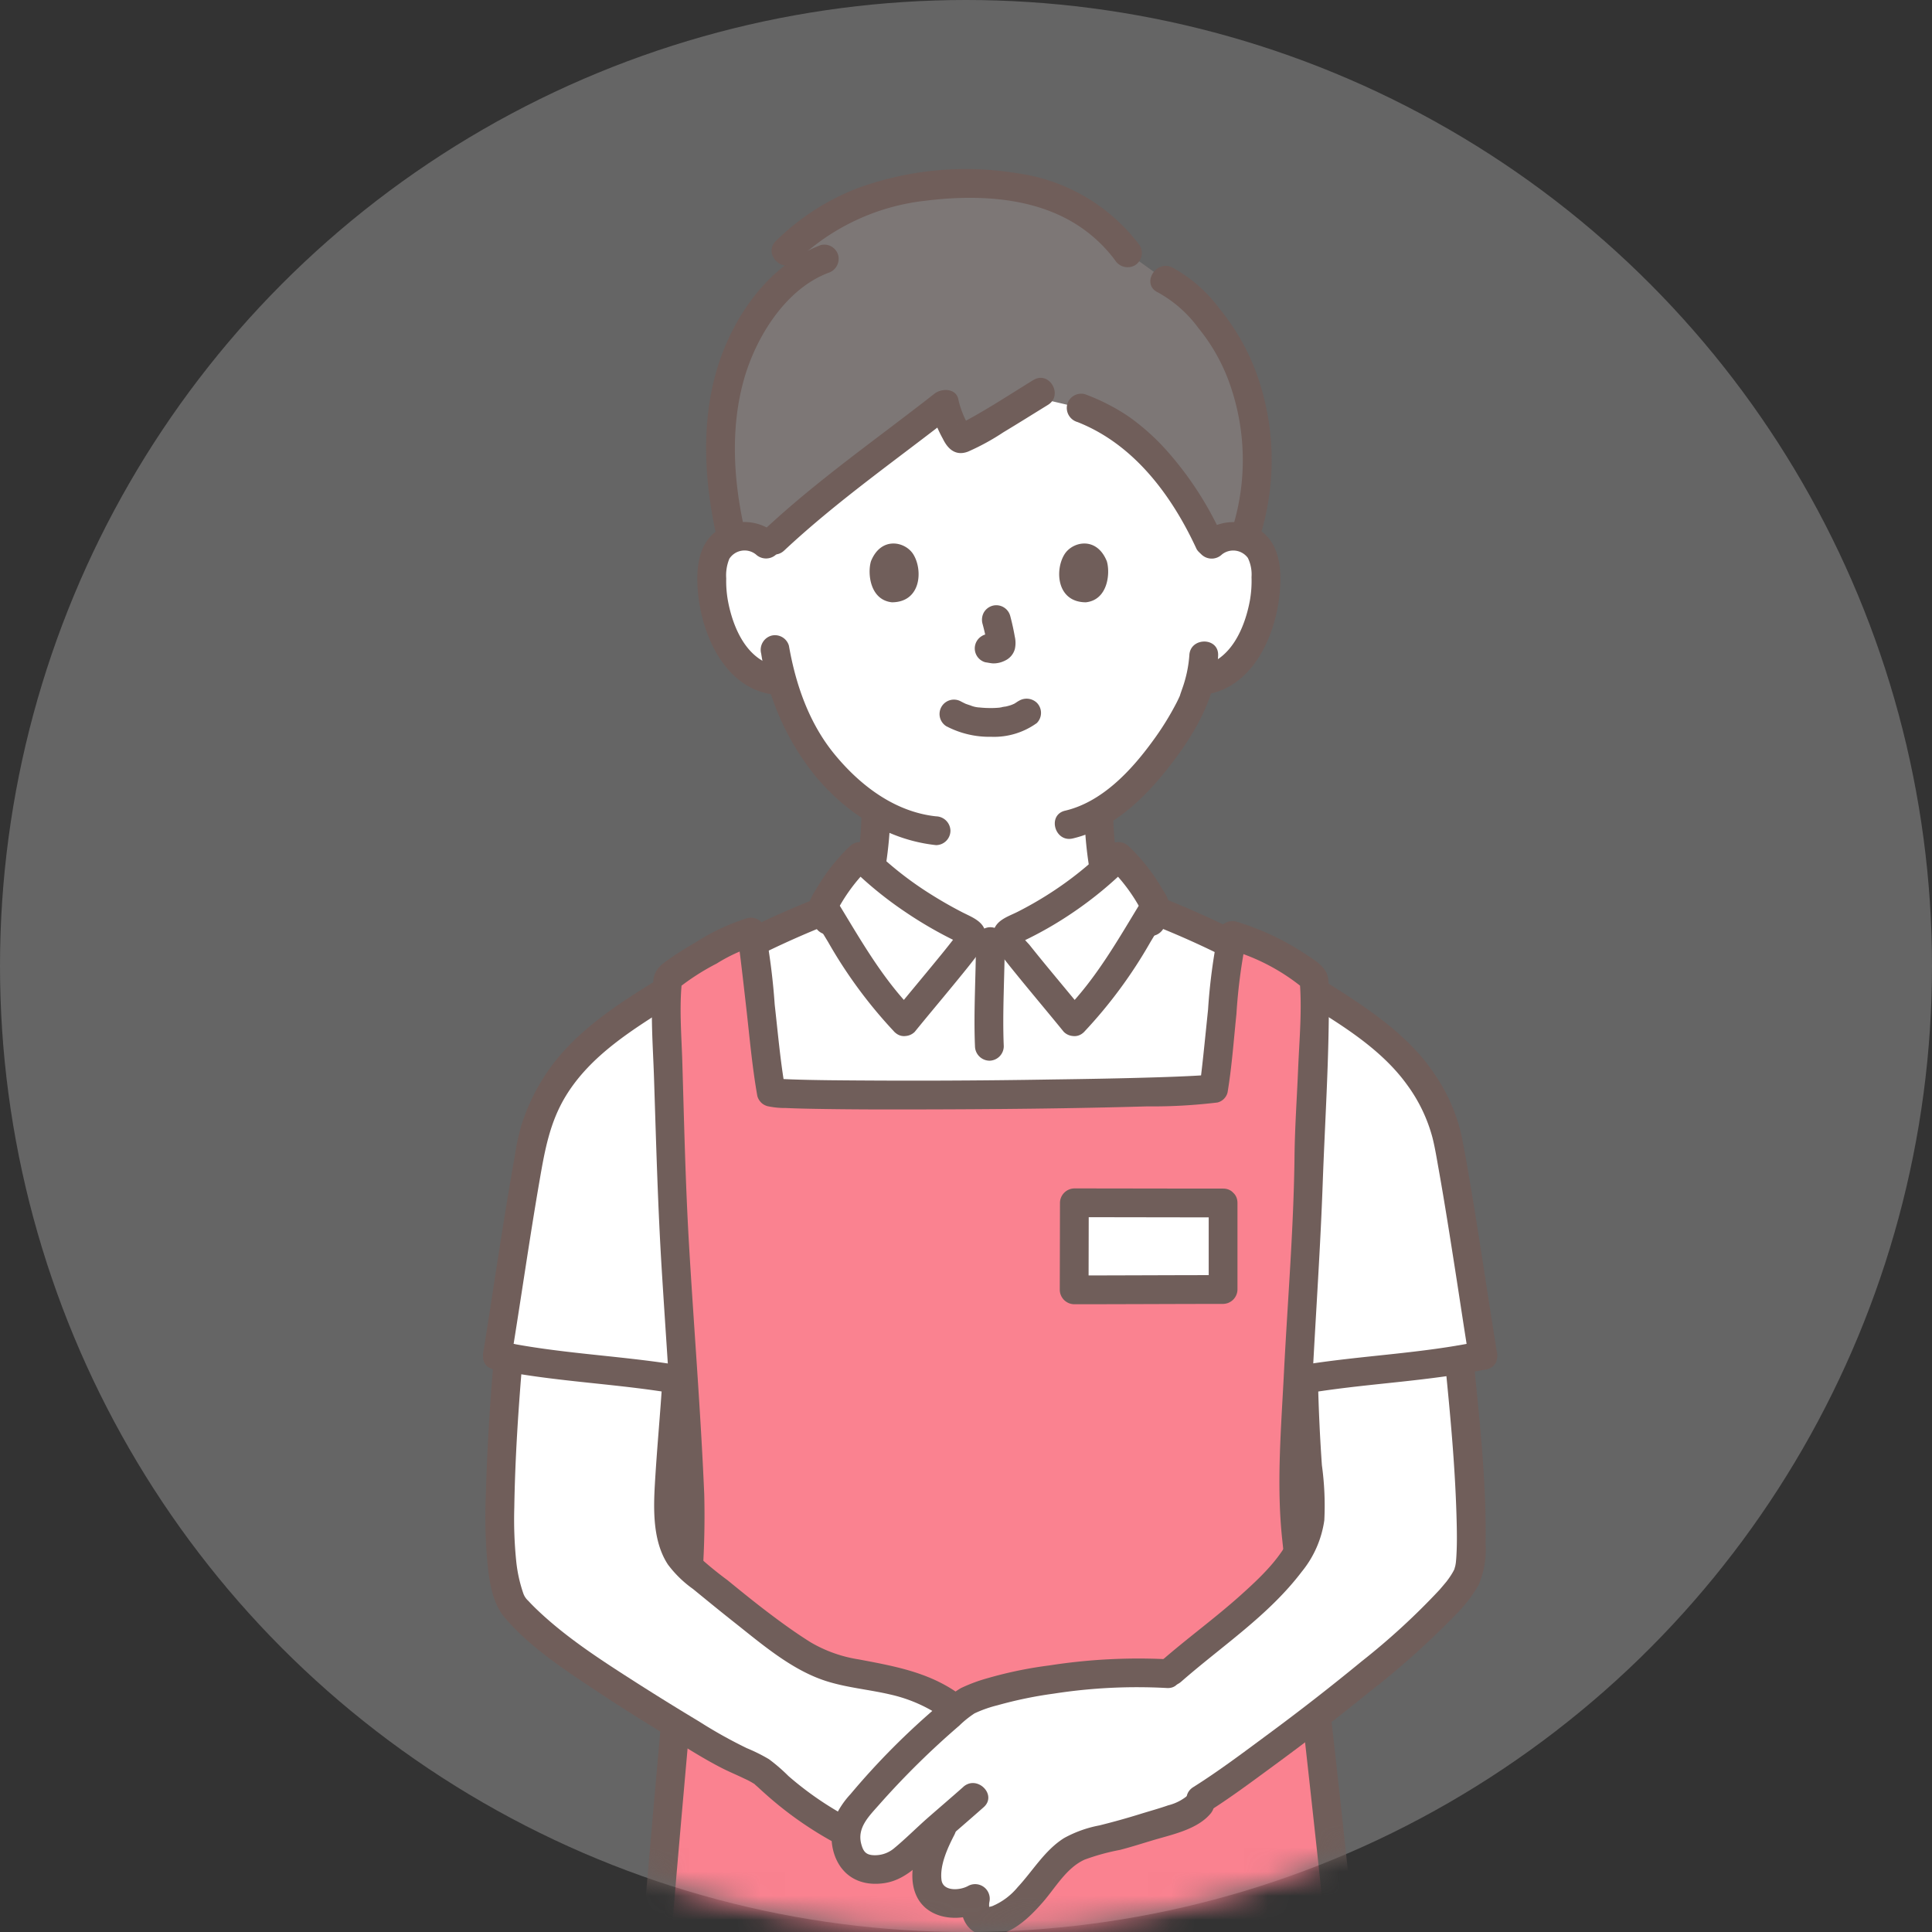
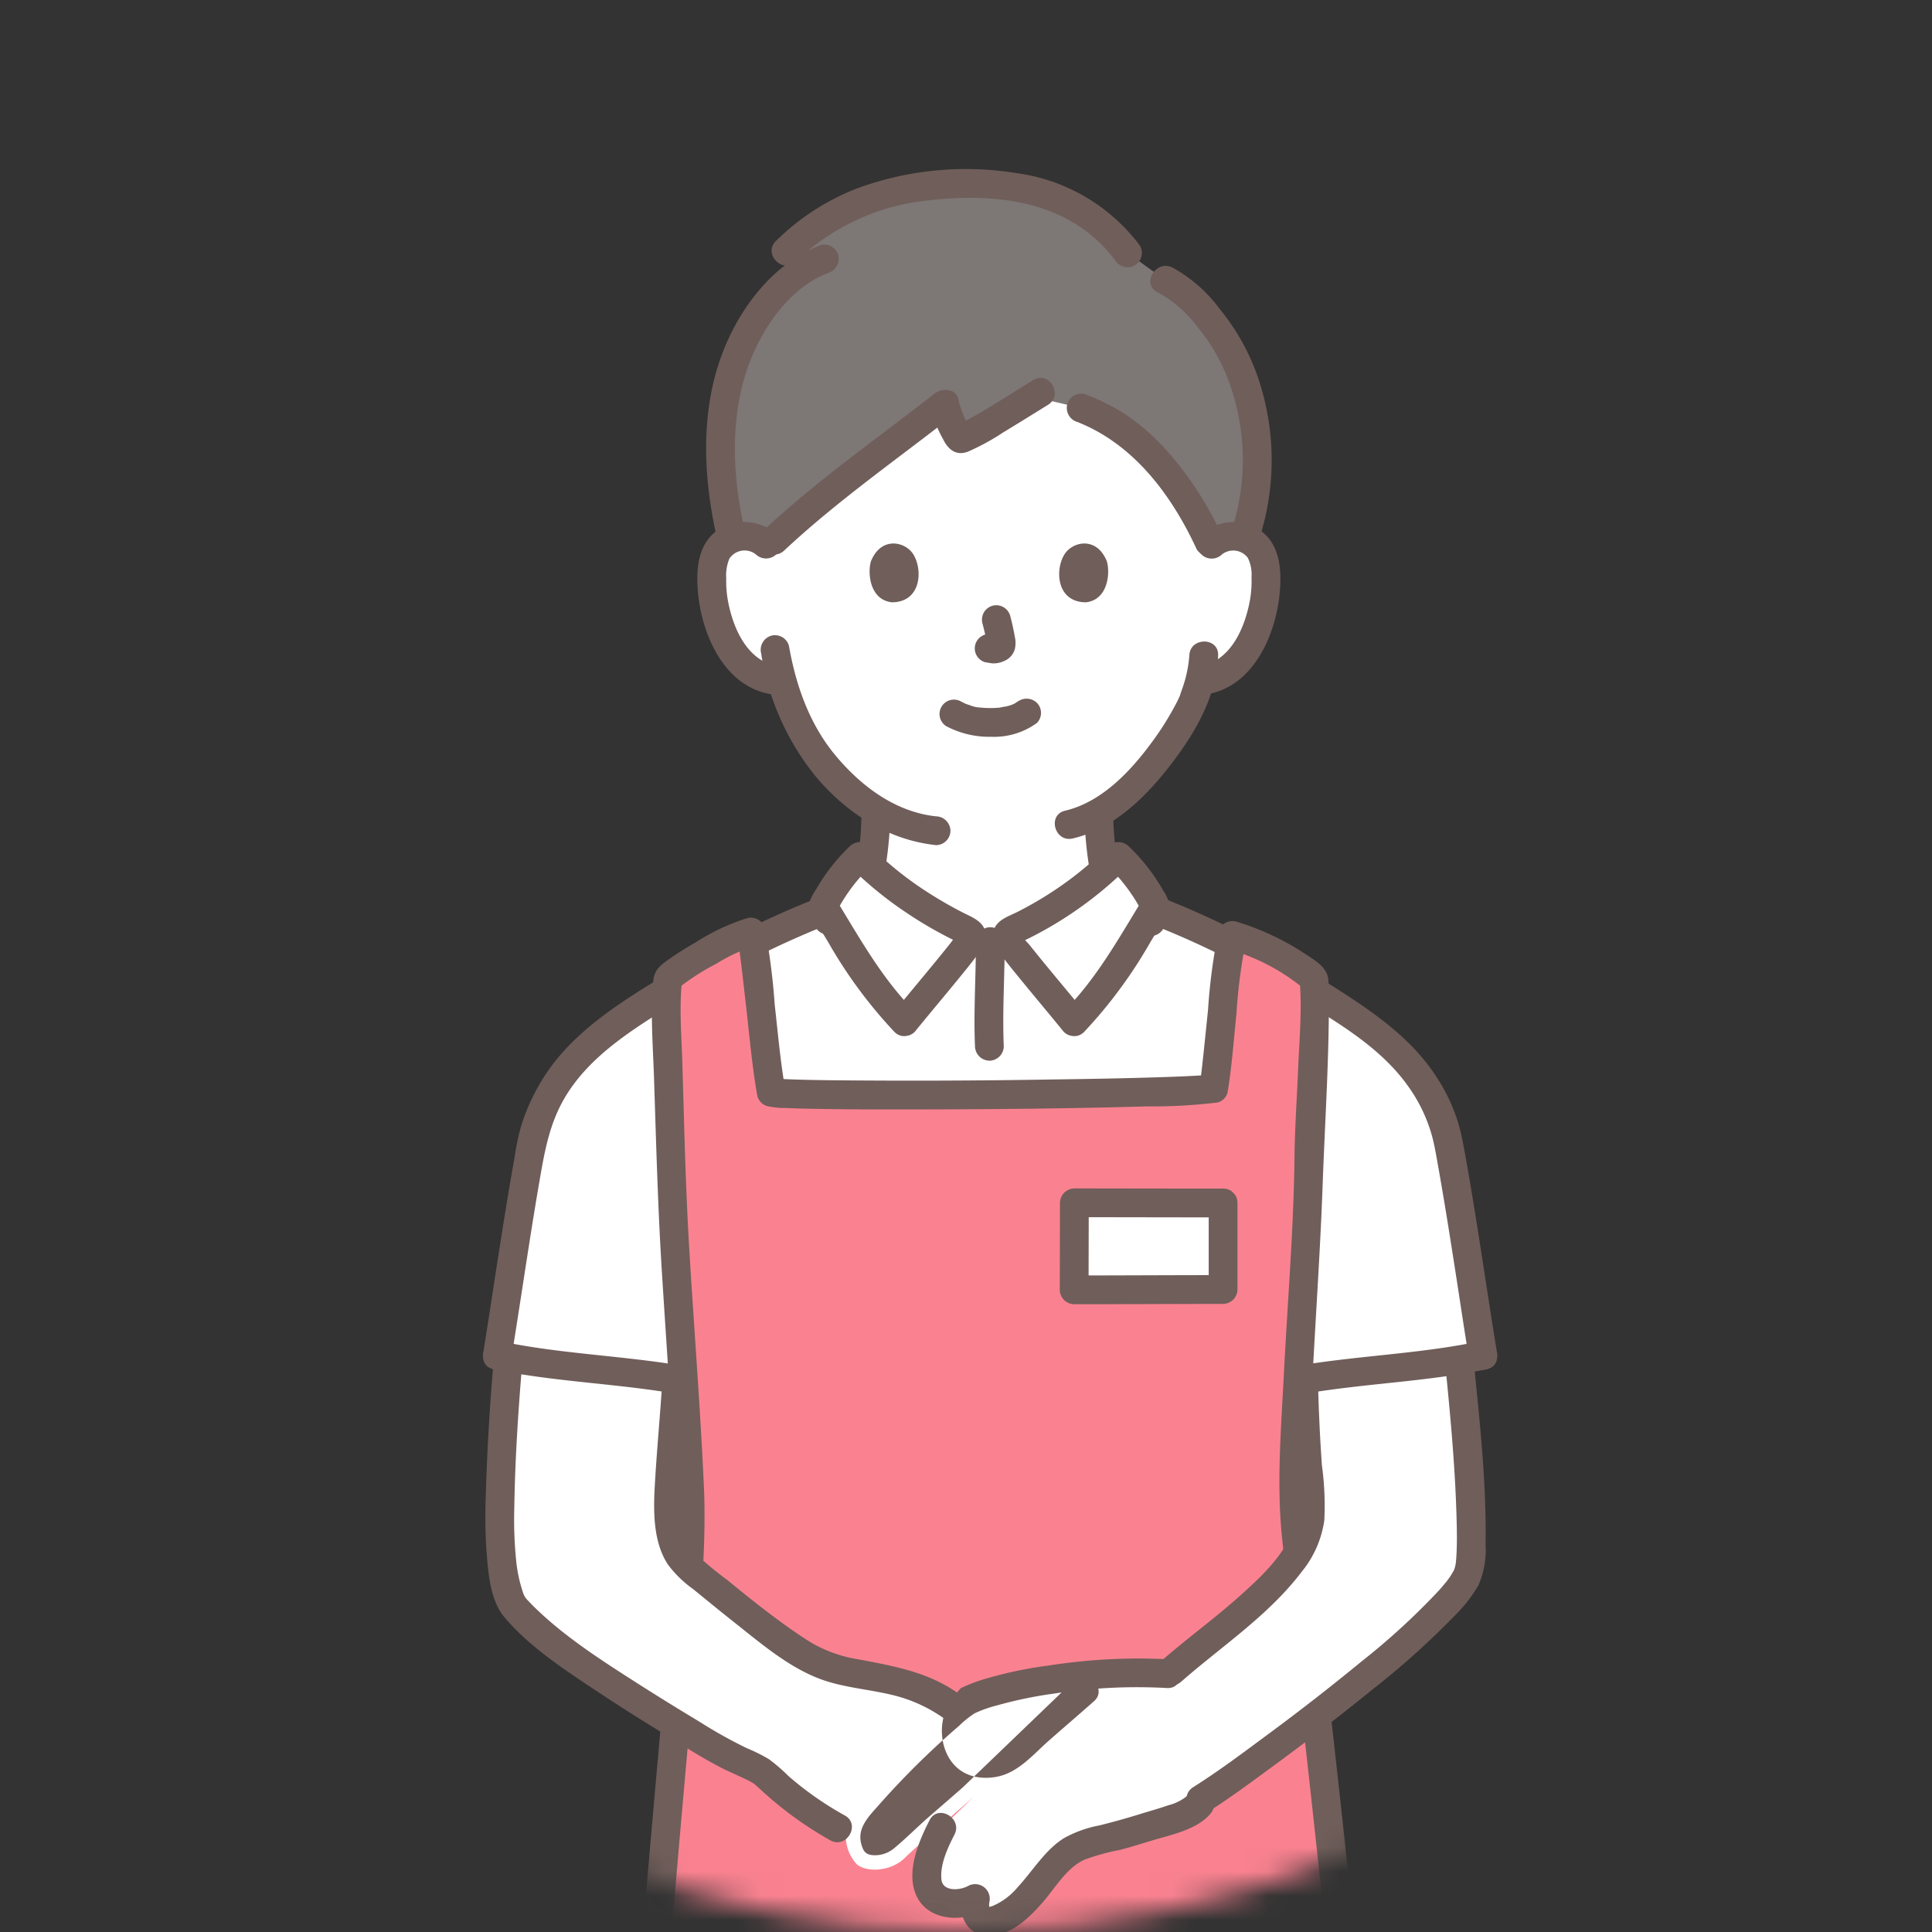
<svg xmlns="http://www.w3.org/2000/svg" width="80" height="80" viewBox="0 0 80 80" fill="none">
  <rect x="0" y="0" width="80" height="80" fill="#333333" stroke="none" />
-   <circle cx="40" cy="40" r="40" fill="#D9D9D9" fill-opacity=".3" />
  <mask id="6dow9a8wga" style="mask-type:alpha" maskUnits="userSpaceOnUse" x="0" y="0" width="80" height="80">
    <circle cx="40" cy="40" r="40" fill="#36A2F5" />
  </mask>
  <g mask="url(#6dow9a8wga)">
    <path d="M50.175 22.538a1.374 1.374 0 0 1 1.1-.322 1.299 1.299 0 0 1 .934.621c.115.23.18.482.192.739a5.499 5.499 0 0 1-.561 2.916c-.213.456-.521.86-.904 1.186-.312.253-.683.42-1.078.486l-.184.029c-.09.331-.189.61-.239.758-.298.808-1.89 3.497-3.937 4.692.008.815.085 1.628.23 2.43.13.743.088 1.406 1.12 1.779.07.025.642.25.797.319 0 0 .572 5.085-6.77 5.085-7.34 0-6.583-5.146-6.583-5.146.126-.054.555-.233.623-.258 1.032-.373.991-1.036 1.122-1.779.15-.833.226-1.678.228-2.525a8.533 8.533 0 0 1-2.095-1.85 9.358 9.358 0 0 1-1.783-3.48l-.351-.054a2.315 2.315 0 0 1-1.078-.486 3.493 3.493 0 0 1-.904-1.186 5.502 5.502 0 0 1-.561-2.916 1.84 1.84 0 0 1 .192-.739 1.3 1.3 0 0 1 .934-.62 1.377 1.377 0 0 1 1.1.321s-2.234-8.42 9.024-8.42 9.432 8.42 9.432 8.42z" fill="#fff" />
    <path d="M37.172 7.913a9.222 9.222 0 0 0-4.625 2.49l1.06.562c-1.513.814-2.709 2.593-3.242 4.16-.596 1.748-.772 4.238-.06 7.18a1.36 1.36 0 0 1 1.494.31c2.66-2.545 4.978-4.055 7.317-5.892.014.155.512 1.4.628 1.448.156.064 1.835-.988 3.045-1.735.112.02 1.98.461 1.98.461.82.296 1.58.74 2.24 1.311a12.8 12.8 0 0 1 3.124 4.376 1.349 1.349 0 0 1 1.383-.31c.684-1.756.784-4.3-.079-6.715-.607-1.697-2.12-3.475-3.195-3.97l-1.553-1.117c-1.322-1.81-3.32-2.766-6.142-2.852a13.616 13.616 0 0 0-3.375.293z" fill="#7D7776" />
    <path d="M49.248 27.14c-.036.48-.138.951-.303 1.403-.027.083-.06.165-.083.248-.011.038-.06.143.006-.01-.042.099-.089.196-.136.291a11.808 11.808 0 0 1-1.016 1.634c-.888 1.217-2.093 2.507-3.613 2.863-.747.175-.43 1.325.317 1.15 1.808-.425 3.211-1.903 4.275-3.344.919-1.244 1.68-2.654 1.745-4.235.03-.768-1.163-.766-1.192 0zM31.518 27.057a10.684 10.684 0 0 0 2.274 5.113c1.28 1.514 2.973 2.61 4.968 2.825a.6.6 0 0 0 .596-.596.609.609 0 0 0-.596-.596c-1.714-.185-3.146-1.281-4.209-2.577-1.048-1.279-1.602-2.876-1.883-4.486a.6.6 0 0 0-.733-.417.61.61 0 0 0-.418.733h.001z" fill="#705E5A" />
    <path d="M50.596 22.96a.753.753 0 0 1 1.075.142c.12.247.171.521.152.794a4.68 4.68 0 0 1-.066.96c-.21 1.141-.79 2.507-2.057 2.734a.601.601 0 0 0-.417.733.609.609 0 0 0 .733.418c1.921-.345 2.837-2.514 2.98-4.256.074-.891.004-1.913-.768-2.49a1.981 1.981 0 0 0-2.476.124.6.6 0 0 0 0 .843.61.61 0 0 0 .842 0l.002-.002zM32.142 22.116a1.982 1.982 0 0 0-2.478-.124c-.772.576-.841 1.6-.767 2.491.144 1.741 1.06 3.911 2.982 4.255a.613.613 0 0 0 .733-.417.6.6 0 0 0-.418-.733c-1.267-.227-1.849-1.593-2.056-2.734a4.64 4.64 0 0 1-.067-.906c-.02-.277.025-.555.13-.812a.752.752 0 0 1 1.098-.179.613.613 0 0 0 .843 0 .601.601 0 0 0 0-.843v.002z" fill="#705E5A" />
    <path d="M47.938 12.103a5.173 5.173 0 0 1 1.69 1.487 7.68 7.68 0 0 1 1.324 2.395 9.477 9.477 0 0 1 .109 5.793c-.235.732.916 1.045 1.15.317.643-2.148.59-4.445-.155-6.56a9.173 9.173 0 0 0-1.55-2.742 6.027 6.027 0 0 0-1.966-1.719c-.688-.331-1.293.696-.602 1.03zM42.792 15.734c-.944.58-1.873 1.194-2.85 1.716-.074.04-.15.077-.222.114-.074.038-.021.028.012 0a.43.43 0 0 1-.067.024c-.054-.083.596.45.532.214-.007-.028-.036-.052-.046-.08-.03-.076-.076-.149-.11-.223a3.776 3.776 0 0 1-.352-.933c-.078-.495-.688-.504-.996-.263-2.377 1.863-4.851 3.58-7.063 5.649-.561.525.283 1.367.843.843 2.21-2.068 4.685-3.785 7.063-5.65l-.997-.262c.108.448.276.88.501 1.282.212.44.541.729 1.048.534.508-.224.995-.49 1.457-.797.62-.373 1.232-.757 1.847-1.136.653-.4.055-1.432-.602-1.029l.002-.003zM44.609 17.473c2.342.919 3.914 3.04 4.94 5.264a.6.6 0 0 0 .815.213.61.61 0 0 0 .214-.815 14.02 14.02 0 0 0-2.227-3.433 9.395 9.395 0 0 0-1.605-1.447 8.493 8.493 0 0 0-1.82-.932.6.6 0 0 0-.734.417.61.61 0 0 0 .417.734v-.001zM33.977 10.152c-2.12.809-3.604 2.924-4.257 5.033-.726 2.34-.551 4.903.004 7.257.177.746 1.326.43 1.15-.317-.495-2.095-.658-4.35-.06-6.443.498-1.738 1.716-3.709 3.478-4.381a.613.613 0 0 0 .417-.733.6.6 0 0 0-.733-.418v.002z" fill="#705E5A" />
    <path d="M47.203 10.173a7.65 7.65 0 0 0-5.137-3.008 13.07 13.07 0 0 0-6.54.622 9.842 9.842 0 0 0-3.4 2.195c-.546.54.298 1.384.842.843a9.149 9.149 0 0 1 5.38-2.516c1.843-.23 3.92-.176 5.62.65a5.982 5.982 0 0 1 2.205 1.817.613.613 0 0 0 .815.214.6.6 0 0 0 .214-.816l.001-.001z" fill="#705E5A" />
    <path d="M27.776 57.076c-1.767-.283-5.764-.653-7.186-.956.238-1.454 1.196-7.935 1.55-9.31.154-.408.303-.822.47-1.227l.33-.547c.838-1.384 2.18-2.381 3.533-3.268 2.569-1.683 4.606-2.854 7.486-3.99a7.713 7.713 0 0 1 1.655-2.318 15.937 15.937 0 0 0 4.325 3.026c.089.043.247.12.277.214h1.494c.03-.095.13-.146.221-.187a15.171 15.171 0 0 0 4.381-3.053 7.672 7.672 0 0 1 1.639 2.285c2.927 1.145 4.979 2.324 7.574 4.023 1.353.887 2.694 1.884 3.532 3.268l.33.547c.167.405.316.82.47 1.228.354 1.374 1.312 7.855 1.55 9.309-1.422.303-5.418.673-7.186.956H27.776z" fill="#fff" />
    <path d="M61.98 55.961c-.414-2.528-.77-5.066-1.211-7.59-.087-.494-.173-.99-.281-1.48a7.265 7.265 0 0 0-.984-2.261c-1.146-1.81-3.025-2.978-4.798-4.097a39.174 39.174 0 0 0-6.37-3.273.6.6 0 0 0-.733.417.61.61 0 0 0 .418.733 36.11 36.11 0 0 1 5.437 2.75c1.694 1.039 3.628 2.118 4.81 3.764a6.509 6.509 0 0 1 1.048 2.185c.11.437.18.886.26 1.329.245 1.376.462 2.758.678 4.139.193 1.234.375 2.47.577 3.702a.6.6 0 0 0 .733.418.61.61 0 0 0 .417-.733l-.002-.003zM21.166 56.278c.404-2.466.752-4.941 1.178-7.403.214-1.237.42-2.405 1.087-3.497 1.04-1.704 2.812-2.775 4.46-3.814a37.538 37.538 0 0 1 6.085-3.154.615.615 0 0 0 .418-.733.6.6 0 0 0-.733-.417 37.763 37.763 0 0 0-5.67 2.838c-1.772 1.082-3.706 2.205-5.012 3.856a8.412 8.412 0 0 0-1.387 2.63 9.81 9.81 0 0 0-.283 1.33c-.25 1.385-.469 2.777-.687 4.168-.203 1.293-.393 2.588-.605 3.88a.614.614 0 0 0 .418.732.6.6 0 0 0 .733-.417l-.002.001z" fill="#705E5A" />
    <path d="M27.872 77.414c.492 5.146 1.04 15.317 1.542 23.668.592 9.835.835 31.62.967 33.815 1.47.49 7.187.525 10.596-.127l.187-.034c2.799.582 9.353.651 10.823.161.133-2.195.375-23.981.967-33.815.503-8.35.898-18.383 1.39-23.529" fill="#fff" />
    <path d="M35.67 33.765a13.483 13.483 0 0 1-.128 1.657c-.048.416-.118.829-.207 1.238a2.75 2.75 0 0 1-.03.11c-.005.017-.047.14-.016.058.03-.082-.018.037-.027.053-.022.042-.047.08-.072.12.043-.069.033-.035-.011.01l-.09.09c-.1.094.075-.03-.056.038-.044.024-.087.052-.132.076-.1.052-.225.096-.363.153-.181.075-.363.151-.544.228a.6.6 0 0 0-.214.816.612.612 0 0 0 .816.214c.075-.032.048-.02-.012.004l.133-.055c.087-.036.173-.073.26-.108a4.47 4.47 0 0 0 .607-.268c.428-.25.742-.656.878-1.133.105-.422.18-.852.225-1.285.102-.667.162-1.34.179-2.016a.596.596 0 0 0-1.192 0h-.003zM44.904 33.765c.018.712.082 1.422.194 2.126.04.435.122.865.244 1.284a1.934 1.934 0 0 0 1.011 1.11c.183.087.375.154.564.228l.287.115.136.055c.145.058-.071-.031.006.002a.616.616 0 0 0 .816-.214.6.6 0 0 0-.215-.815c-.309-.134-.623-.26-.938-.38a1.59 1.59 0 0 1-.249-.123c-.032-.02-.11-.073-.04-.02a1.082 1.082 0 0 1-.114-.104c-.012-.013-.095-.118-.047-.051s-.034-.061-.042-.076a1.33 1.33 0 0 1-.05-.102c.06.136.003-.004-.004-.03a8.362 8.362 0 0 1-.215-1.197 13.632 13.632 0 0 1-.152-1.81.596.596 0 0 0-1.192 0v.002zM27.276 77.414c.428 4.496.673 9.01.943 13.517.27 4.532.577 9.065.774 13.6.17 3.904.278 7.811.375 11.718.094 3.825.177 7.65.247 11.476.045 2.289.064 4.581.156 6.868.004.102.009.203.015.305a.623.623 0 0 0 .437.574 8.562 8.562 0 0 0 1.955.3c.924.072 1.85.092 2.774.086a34.545 34.545 0 0 0 6.184-.512c.753-.142.434-1.291-.317-1.15-1.937.333-3.9.49-5.867.47a33.568 33.568 0 0 1-2.691-.079 6.867 6.867 0 0 1-1.72-.264l.437.575c-.12-1.99-.108-3.994-.147-5.986-.075-3.732-.153-7.463-.236-11.195-.094-3.976-.2-7.953-.357-11.927-.171-4.295-.456-8.585-.71-12.876-.28-4.754-.543-9.51-.948-14.256-.035-.415-.072-.83-.112-1.244a.613.613 0 0 0-.596-.596.6.6 0 0 0-.596.596z" fill="#705E5A" />
    <path d="M53.748 77.553c-.43 4.519-.614 9.063-.85 13.595-.233 4.502-.525 9.002-.72 13.506a632.42 632.42 0 0 0-.37 11.692 1796.99 1796.99 0 0 0-.246 11.418c-.045 2.275-.064 4.554-.156 6.828a15.2 15.2 0 0 1-.014.305l.437-.575c-.186.057-.376.1-.568.128-.188.03-.405.053-.688.078a30.42 30.42 0 0 1-2.113.094 49.157 49.157 0 0 1-4.93-.167 19.519 19.519 0 0 1-2.207-.294c-.749-.153-1.069.996-.317 1.149 1.514.277 3.047.433 4.586.464 1.6.08 3.203.067 4.8-.04a7.647 7.647 0 0 0 1.754-.262.62.62 0 0 0 .438-.575c.117-1.978.107-3.969.146-5.949.073-3.695.15-7.39.233-11.086.093-3.968.198-7.936.354-11.902.168-4.274.447-8.542.67-12.814.249-4.779.453-9.564.842-14.334.035-.421.071-.842.111-1.262a.6.6 0 0 0-.596-.596.609.609 0 0 0-.596.596v.003z" fill="#705E5A" />
    <path d="M27.97 77.22H54.5c.767 0 .768-1.192 0-1.192H27.97c-.767 0-.768 1.192 0 1.192z" fill="#705E5A" />
    <path d="M31.934 45.23c.723.226 16.859.089 18.321-.152.176-1.036.514-5.33.773-6.34 1.227.376 2.372.979 3.375 1.779.119 1.146-.205 6.529-.205 7.404 0 2.724-.727 11.511-.59 15.018.253 2.995 4.047 33.029 3.517 42.179a.314.314 0 0 1-.283.277c-2.276.409-12.278.541-15.274.541 0 0-13.66-.22-15.26-.552a.323.323 0 0 1-.288-.296c-.477-11.933 2.656-39.098 2.58-42.149-.092-3.771-.808-12.117-.808-14.84 0-.876-.283-6.472-.133-7.594.67-.596 2.76-1.75 3.44-1.908.155.631.613 5.404.835 6.633z" fill="#FA8290" />
    <path d="M44.471 42.306c1.407-1.398 2.328-3.092 3.368-4.783a7.496 7.496 0 0 0-1.527-2.063 15.169 15.169 0 0 1-4.38 3.053c-.091.041-.193.092-.222.187a.523.523 0 0 0 .095.32c.091.138.391.522.862 1.097.616.755 1.39 1.679 1.804 2.189zM37.454 42.306c-1.406-1.398-2.328-3.092-3.367-4.783a7.499 7.499 0 0 1 1.527-2.063 15.937 15.937 0 0 0 4.324 3.026c.09.043.248.12.277.214.025.082-.085.293-.133.365-.114.172-.353.477-.824 1.052-.616.755-1.39 1.679-1.804 2.189z" fill="#fff" />
    <path d="M44.892 42.728a19.482 19.482 0 0 0 2.742-3.716c.198-.328.395-.656.593-.98a.897.897 0 0 0 .198-.588 1.67 1.67 0 0 0-.261-.57 7.929 7.929 0 0 0-1.43-1.834.606.606 0 0 0-.843 0 14.36 14.36 0 0 1-2.419 1.951c-.43.277-.874.531-1.33.763-.408.206-.93.349-1.017.867a1.23 1.23 0 0 0 .338.936c.276.362.564.715.852 1.067.576.703 1.162 1.399 1.735 2.104a.6.6 0 0 0 .843 0 .61.61 0 0 0 0-.843c-.491-.604-.991-1.2-1.486-1.8a71.21 71.21 0 0 1-.78-.961c-.06-.074-.324-.325-.32-.424l-.082.301c-.085.071-.082.08.007.028l.102-.047c.103-.049.205-.097.307-.148a15.476 15.476 0 0 0 1.835-1.082 15.793 15.793 0 0 0 2.257-1.87h-.842a7.229 7.229 0 0 1 1.433 1.943v-.602c-.994 1.622-1.921 3.302-3.274 4.662-.542.544.3 1.387.843.843zM37.877 41.885c-1.353-1.36-2.28-3.04-3.274-4.662v.602c.365-.724.85-1.38 1.433-1.943h-.843a15.483 15.483 0 0 0 2.295 1.881 16.79 16.79 0 0 0 1.802 1.065l.298.15c.094.046.2.173.113.023l-.081-.3c-.004-.09-.06.076-.097.13-.062.09-.12.162-.164.218-.25.32-.51.634-.768.948-.518.63-1.043 1.255-1.557 1.888a.613.613 0 0 0 0 .843.6.6 0 0 0 .842 0c.596-.734 1.207-1.456 1.805-2.189.264-.324.53-.648.78-.983.211-.237.335-.54.351-.856-.02-.535-.571-.721-.97-.927-.446-.23-.881-.479-1.306-.747a14.25 14.25 0 0 1-2.5-1.987.607.607 0 0 0-.843 0 7.902 7.902 0 0 0-1.4 1.785c-.115.168-.21.35-.28.541a.824.824 0 0 0 .187.666c.199.326.395.654.593.98a19.486 19.486 0 0 0 2.742 3.716c.54.545 1.384-.298.842-.842z" fill="#705E5A" />
    <path d="M40.411 38.991c0 1.443-.1 2.893-.039 4.334a.608.608 0 0 0 .596.596.602.602 0 0 0 .596-.596c-.061-1.441.038-2.89.04-4.334a.596.596 0 1 0-1.193 0z" fill="#705E5A" />
    <path d="M31.776 45.803c.25.054.504.08.76.077.447.02.891.03 1.337.037 1.379.024 2.758.025 4.137.022 3.166-.006 6.334-.035 9.5-.126.97.01 1.94-.045 2.904-.161a.573.573 0 0 0 .417-.417c.179-1.073.254-2.166.367-3.248.064-1.04.2-2.073.406-3.094l-.733.417a8.45 8.45 0 0 1 3.111 1.625l-.174-.421c.119 1.236-.005 2.522-.056 3.76-.05 1.2-.135 2.403-.149 3.605-.034 3.006-.288 6.01-.44 9.01-.115 2.269-.312 4.585-.07 6.85.186 1.737.39 3.473.588 5.208.307 2.707.607 5.415.9 8.124.337 3.159.656 6.319.955 9.48.288 3.098.552 6.198.755 9.303.162 2.483.3 4.972.288 7.461-.002.468-.01.937-.03 1.405a.974.974 0 0 0-.014.304c.02.048-.099.214.073-.08.194-.331.098-.093.042-.119-.026-.013-.116.018-.149.023-.07.012-.104.015-.007.002a14.166 14.166 0 0 1-.513.058c-1.308.129-2.625.18-3.937.231-3.108.119-6.22.174-9.33.195-1.46.01-2.919-.027-4.378-.057a439.24 439.24 0 0 1-8.117-.229c-1.026-.041-2.054-.081-3.078-.164-.161-.013-.322-.03-.484-.046-.034-.004-.067-.009-.101-.012.144.015.055.011.056.007 0 .009-.134-.033-.145-.025.066-.049.154.41.141.049a75.933 75.933 0 0 1-.036-1.63c-.032-3.01.086-6.024.242-9.03.178-3.457.42-6.912.69-10.363.255-3.282.536-6.562.826-9.841.225-2.546.459-5.092.665-7.64a36.25 36.25 0 0 0 .166-4.481c-.148-3.476-.433-6.944-.635-10.418-.144-2.482-.198-4.971-.272-7.456-.034-1.147-.142-2.352 0-3.496l-.174.422a9.768 9.768 0 0 1 1.595-1.025 6.845 6.845 0 0 1 1.581-.73l-.733-.417c.032.135.05.273.07.41l.022.152c-.017-.127.006.044.01.07l.049.392c.081.666.156 1.333.232 2 .136 1.202.242 2.417.454 3.61a.6.6 0 0 0 .733.417.61.61 0 0 0 .417-.734c-.192-1.08-.298-2.29-.431-3.47a27.187 27.187 0 0 0-.406-3.163.605.605 0 0 0-.733-.417 8.773 8.773 0 0 0-2.119.992c-.363.21-.722.427-1.065.669-.361.254-.658.447-.704.92-.13 1.334-.013 2.717.03 4.053.087 2.673.158 5.344.325 8.013.119 1.913.252 3.824.37 5.737.096 1.534.22 3.076.229 4.613.01 1.601-.192 3.219-.328 4.812-.25 2.936-.518 5.87-.772 8.806a704.95 704.95 0 0 0-.86 10.736c-.25 3.517-.468 7.037-.588 10.56a126.133 126.133 0 0 0-.084 4.632c.002.676.011 1.352.032 2.027.014.436-.013.894.372 1.188.199.135.43.213.67.225.912.122 1.839.151 2.757.193 1.383.064 2.767.109 4.151.149 2.482.073 4.964.13 7.447.172 2.05.037 4.103-.009 6.154-.047 3.084-.06 6.211-.053 9.28-.397.236-.027.477-.046.71-.096a.97.97 0 0 0 .78-.998c.03-.47.037-.943.042-1.414.012-1.19-.019-2.38-.066-3.57-.117-3.022-.339-6.041-.589-9.056a522.11 522.11 0 0 0-.948-10.106c-.317-3.09-.65-6.18-.998-9.268-.25-2.222-.507-4.443-.756-6.665-.066-.588-.133-1.177-.19-1.766a28.345 28.345 0 0 1 .018-3.687c.127-3.479.405-6.95.53-10.43.093-2.6.27-5.211.255-7.812 0-.214-.003-.429-.022-.641-.046-.51-.541-.787-.936-1.05a10.908 10.908 0 0 0-2.88-1.353.602.602 0 0 0-.734.417 23.895 23.895 0 0 0-.43 3.227c-.065.629-.128 1.258-.195 1.887a62.625 62.625 0 0 1-.123 1.074c.019-.14-.018.111-.024.152l.417-.417c-.131.02.189-.016.003 0l-.19.017c-.168.013-.336.023-.504.032-.497.026-.995.044-1.492.06-1.433.044-2.867.07-4.3.089a338.9 338.9 0 0 1-9.258.032c-.54-.007-1.08-.016-1.62-.036-.175-.007-.35-.014-.523-.028-.056-.005-.114-.015-.17-.016.115.003.156.032.05 0-.74-.213-1.054.938-.318 1.153z" fill="#705E5A" />
    <path d="M25.903 56.825c-1.662-.202-3.683-.421-4.854-.62-.229 2.675-.432 6.323-.322 7.864a6.93 6.93 0 0 0 .494 2.368c1.344 1.682 5.366 4.135 8.57 6.047l.401.214c.283.152 1.252.54 1.48.757.899.875 1.911 1.627 3.01 2.235l.387.214c.028-.133.073-.262.132-.385.797-1.192 3.138-3.475 4.528-4.624a6.034 6.034 0 0 0-1.91-1.075c-1.378-.477-2.592-.417-3.87-.935l-.227-.092c-1.585-.9-3.526-2.54-4.836-3.604-.884-.62-1.247-1.366-1.192-3.38.02-.718.216-2.86.33-4.69a40.5 40.5 0 0 0-2.121-.294z" fill="#fff" />
    <path d="M40.311 74.411c-.536.477-2.283 1.967-2.883 2.558-.622.564-1.61.546-1.959.216a1.687 1.687 0 0 1-.268-1.89c.848-1.267 3.443-3.772 4.783-4.83 2.14-1.024 6.599-1.303 8.408-1.16 1.712-1.528 3.382-2.571 4.732-4.193 1.497-1.798 1.149-2.423 1.004-4.618-.047-.72-.119-2.02-.151-3.375 1.338-.239 4.54-.55 6.445-.83 0 .025.002.037.002.037.333 3.316.677 7.729.392 8.753-.523 1.882-9.22 8.225-11.01 9.38-.108.651-1.832 1.031-2.54 1.268-.672.225-1.416.39-2.111.57-.856.223-1.252.637-1.814 1.341-.46.579-1.2 1.52-1.881 1.797-.984.398-1.178-.264-1.068-.827a1.453 1.453 0 0 1-1.8-.188c-.463-.513-.065-1.838.415-2.748M50.646 49.814c-.474 0-4.634-.007-6.159-.007l-.008 3.604c.888 0 4.977-.014 6.167-.014v-3.583z" fill="#fff" />
    <path d="M50.645 49.217c-2.053 0-4.105-.006-6.158-.007a.605.605 0 0 0-.596.596l-.008 3.604a.605.605 0 0 0 .596.596c2.056 0 4.112-.013 6.166-.014a.604.604 0 0 0 .596-.596v-3.583c0-.767-1.191-.768-1.191 0v3.583l.596-.596c-2.057 0-4.111.013-6.167.014l.596.596.008-3.604-.596.596c2.053 0 4.105.007 6.158.007.767 0 .769-1.192 0-1.192zM59.827 56.325c.229 2.278.447 4.568.494 6.858.008.396.01.793-.012 1.189a5.221 5.221 0 0 1-.034.408c.02-.147-.008.037-.016.067-.011.04-.027.085-.034.126-.02.113.015-.028.009-.017l-.061.119a2.873 2.873 0 0 1-.154.246c-.033.048-.068.095-.103.142-.06.082.058-.068-.037.047-.09.108-.179.214-.27.319a28.824 28.824 0 0 1-3.227 2.965 93.453 93.453 0 0 1-3.927 3.057c-.997.738-1.996 1.49-3.046 2.151-.648.408-.05 1.44.601 1.03.914-.574 1.784-1.224 2.653-1.861a105.772 105.772 0 0 0 4.137-3.187 34.174 34.174 0 0 0 3.457-3.102 5.96 5.96 0 0 0 .968-1.251c.227-.533.326-1.11.29-1.688.04-2.538-.244-5.096-.497-7.618a.613.613 0 0 0-.596-.596.6.6 0 0 0-.596.596h.001zM53.38 57.073c.03 1.294.08 2.593.186 3.883.069.83.242 1.715-.06 2.487-.404 1.035-1.35 1.907-2.157 2.632-1.06.948-2.214 1.782-3.283 2.719-.579.506.268 1.346.842.843 1.7-1.49 3.618-2.742 4.998-4.56.498-.61.82-1.345.931-2.125.038-.761.004-1.524-.1-2.28a73.006 73.006 0 0 1-.164-3.598c-.019-.766-1.21-.768-1.192 0v-.001zM39.754 70.173c-1.262-.924-2.69-1.176-4.192-1.46a5.638 5.638 0 0 1-2.005-.715c-.608-.381-1.19-.803-1.761-1.236-.566-.43-1.12-.879-1.669-1.328-.44-.324-.862-.671-1.264-1.04a1.919 1.919 0 0 1-.48-.984 6.942 6.942 0 0 1-.084-1.769c.07-1.523.23-3.043.325-4.565.048-.766-1.145-.763-1.192 0-.09 1.455-.23 2.906-.314 4.36-.064 1.094-.088 2.395.54 3.349.292.39.643.732 1.04 1.013.563.46 1.124.92 1.694 1.37 1.15.908 2.37 1.968 3.782 2.43.87.284 1.79.357 2.679.565.83.184 1.614.538 2.3 1.04a.6.6 0 0 0 .816-.213.61.61 0 0 0-.214-.816l-.001-.001z" fill="#705E5A" />
    <path d="M34.981 75.174a13.52 13.52 0 0 1-2.333-1.632 7.31 7.31 0 0 0-.808-.698 7.108 7.108 0 0 0-.916-.456 19.459 19.459 0 0 1-1.973-1.103 113.048 113.048 0 0 1-2.56-1.584c-1.447-.926-2.937-1.877-4.18-3.072a7.709 7.709 0 0 1-.336-.342.75.75 0 0 1-.2-.291 5.934 5.934 0 0 1-.303-1.387 17 17 0 0 1-.076-2.19c.032-2.074.173-4.148.349-6.214.065-.764-1.128-.76-1.192 0a95.85 95.85 0 0 0-.34 5.805 20.93 20.93 0 0 0 .03 2.195c.07.886.145 2.053.744 2.76 1.08 1.278 2.591 2.243 3.972 3.16.833.552 1.68 1.084 2.533 1.607.817.501 1.628 1.033 2.481 1.471.31.16.632.29.944.443.166.073.325.16.475.261-.133-.097.09.092.09.093.093.086.185.17.279.254a15.089 15.089 0 0 0 2.72 1.95c.67.374 1.273-.656.602-1.03h-.002z" fill="#705E5A" />
-     <path d="M39.89 73.99c-.481.426-.97.844-1.454 1.267-.484.424-.937.884-1.43 1.29-.252.204-.573.3-.895.268-.271-.03-.372-.17-.45-.466-.176-.674.332-1.154.738-1.617a34.184 34.184 0 0 1 3.324-3.278c.193-.19.405-.359.63-.507.305-.142.623-.255.95-.335.76-.213 1.533-.374 2.315-.48a22.527 22.527 0 0 1 4.697-.235c.765.05.762-1.142 0-1.192a23.957 23.957 0 0 0-4.858.256c-.866.11-1.722.286-2.56.528-.382.105-.753.243-1.11.413a4.61 4.61 0 0 0-.874.68 30.544 30.544 0 0 0-3.695 3.709c-.264.282-.48.605-.641.957a2.334 2.334 0 0 0-.035 1.52c.317.96 1.137 1.361 2.108 1.203.915-.149 1.528-.9 2.189-1.485.628-.555 1.266-1.098 1.893-1.654.575-.51-.27-1.35-.843-.843z" fill="#705E5A" />
+     <path d="M39.89 73.99c-.481.426-.97.844-1.454 1.267-.484.424-.937.884-1.43 1.29-.252.204-.573.3-.895.268-.271-.03-.372-.17-.45-.466-.176-.674.332-1.154.738-1.617a34.184 34.184 0 0 1 3.324-3.278c.193-.19.405-.359.63-.507.305-.142.623-.255.95-.335.76-.213 1.533-.374 2.315-.48a22.527 22.527 0 0 1 4.697-.235c.765.05.762-1.142 0-1.192a23.957 23.957 0 0 0-4.858.256c-.866.11-1.722.286-2.56.528-.382.105-.753.243-1.11.413c-.264.282-.48.605-.641.957a2.334 2.334 0 0 0-.035 1.52c.317.96 1.137 1.361 2.108 1.203.915-.149 1.528-.9 2.189-1.485.628-.555 1.266-1.098 1.893-1.654.575-.51-.27-1.35-.843-.843z" fill="#705E5A" />
    <path d="M38.492 75.37c-.449.87-.981 2.121-.56 3.095.456 1.058 1.867 1.156 2.76.656l-.875-.673c-.133.775.134 1.642 1.045 1.699.944.06 1.74-.718 2.311-1.371.53-.605.98-1.43 1.74-1.773.476-.175.966-.31 1.465-.403.46-.119.91-.264 1.365-.4.785-.235 1.841-.445 2.389-1.11.483-.588-.355-1.436-.843-.843a1.999 1.999 0 0 1-.918.508c-.374.131-.755.235-1.133.352-.566.177-1.136.335-1.713.479a4.917 4.917 0 0 0-1.463.524c-.802.503-1.289 1.353-1.922 2.034-.286.347-.653.62-1.069.792.037-.013-.126.03-.124.029a.354.354 0 0 1 .032.037c.025.046.019.037-.017-.025a.777.777 0 0 1 .005-.213.605.605 0 0 0-.876-.673c-.351.197-1.047.234-1.106-.25-.076-.619.261-1.337.536-1.87.351-.68-.677-1.285-1.03-.602l.001.002zM54.378 57.652c2.384-.378 4.822-.461 7.186-.956.75-.157.432-1.307-.317-1.15-2.362.495-4.804.579-7.186.956a.6.6 0 0 0-.418.734.611.611 0 0 0 .734.417v-.001zM27.936 56.502c-2.383-.377-4.824-.461-7.187-.956-.748-.157-1.068.992-.316 1.15 2.363.495 4.803.578 7.186.956a.615.615 0 0 0 .733-.417.6.6 0 0 0-.417-.733zM39.2 30.079a3.83 3.83 0 0 0 1.844.43 3.03 3.03 0 0 0 1.887-.568.595.595 0 0 0 0-.843.615.615 0 0 0-.843 0c.204-.16-.022.005-.087.04-.05.026-.19.068-.008.01-.051.016-.1.038-.151.055-.065.02-.13.038-.197.053a1.358 1.358 0 0 0-.228.043c.009-.02.126-.014-.004 0a3.496 3.496 0 0 1-.426.019 3.97 3.97 0 0 1-.394-.02l-.07-.008a12.02 12.02 0 0 0 .046.006 1.146 1.146 0 0 1-.395-.09c-.056-.016-.11-.036-.165-.055-.138-.047.12.058-.006 0a6.078 6.078 0 0 1-.202-.1.596.596 0 0 0-.601 1.03v-.002zM40.68 25.814c.082.295.148.595.197.897l-.022-.159a.515.515 0 0 1 .004.125l.021-.16a.305.305 0 0 1-.014.057l.06-.143a.234.234 0 0 1-.02.036l.094-.12a.21.21 0 0 1-.03.03l.12-.094a.562.562 0 0 1-.07.038l.142-.06a.52.52 0 0 1-.12.035l.159-.021a.48.48 0 0 1-.112 0l.158.02c-.042-.005-.084-.015-.126-.02a.448.448 0 0 0-.239-.012.443.443 0 0 0-.221.071.595.595 0 0 0 .143 1.09c.109.014.214.041.325.046.171.001.34-.04.493-.119a.742.742 0 0 0 .403-.485c.035-.167.034-.34-.005-.507a9.98 9.98 0 0 0-.19-.859.597.597 0 0 0-.733-.417.604.604 0 0 0-.356.274.628.628 0 0 0-.06.46v-.003zM36.066 23.237c-.15.487-.053 1.607.87 1.703 1.22-.008 1.284-1.362.874-1.999-.336-.521-1.325-.738-1.744.296zM45.83 23.237c.149.487.052 1.607-.87 1.703-1.22-.008-1.285-1.362-.874-1.999.336-.521 1.324-.738 1.744.296z" fill="#705E5A" />
  </g>
</svg>